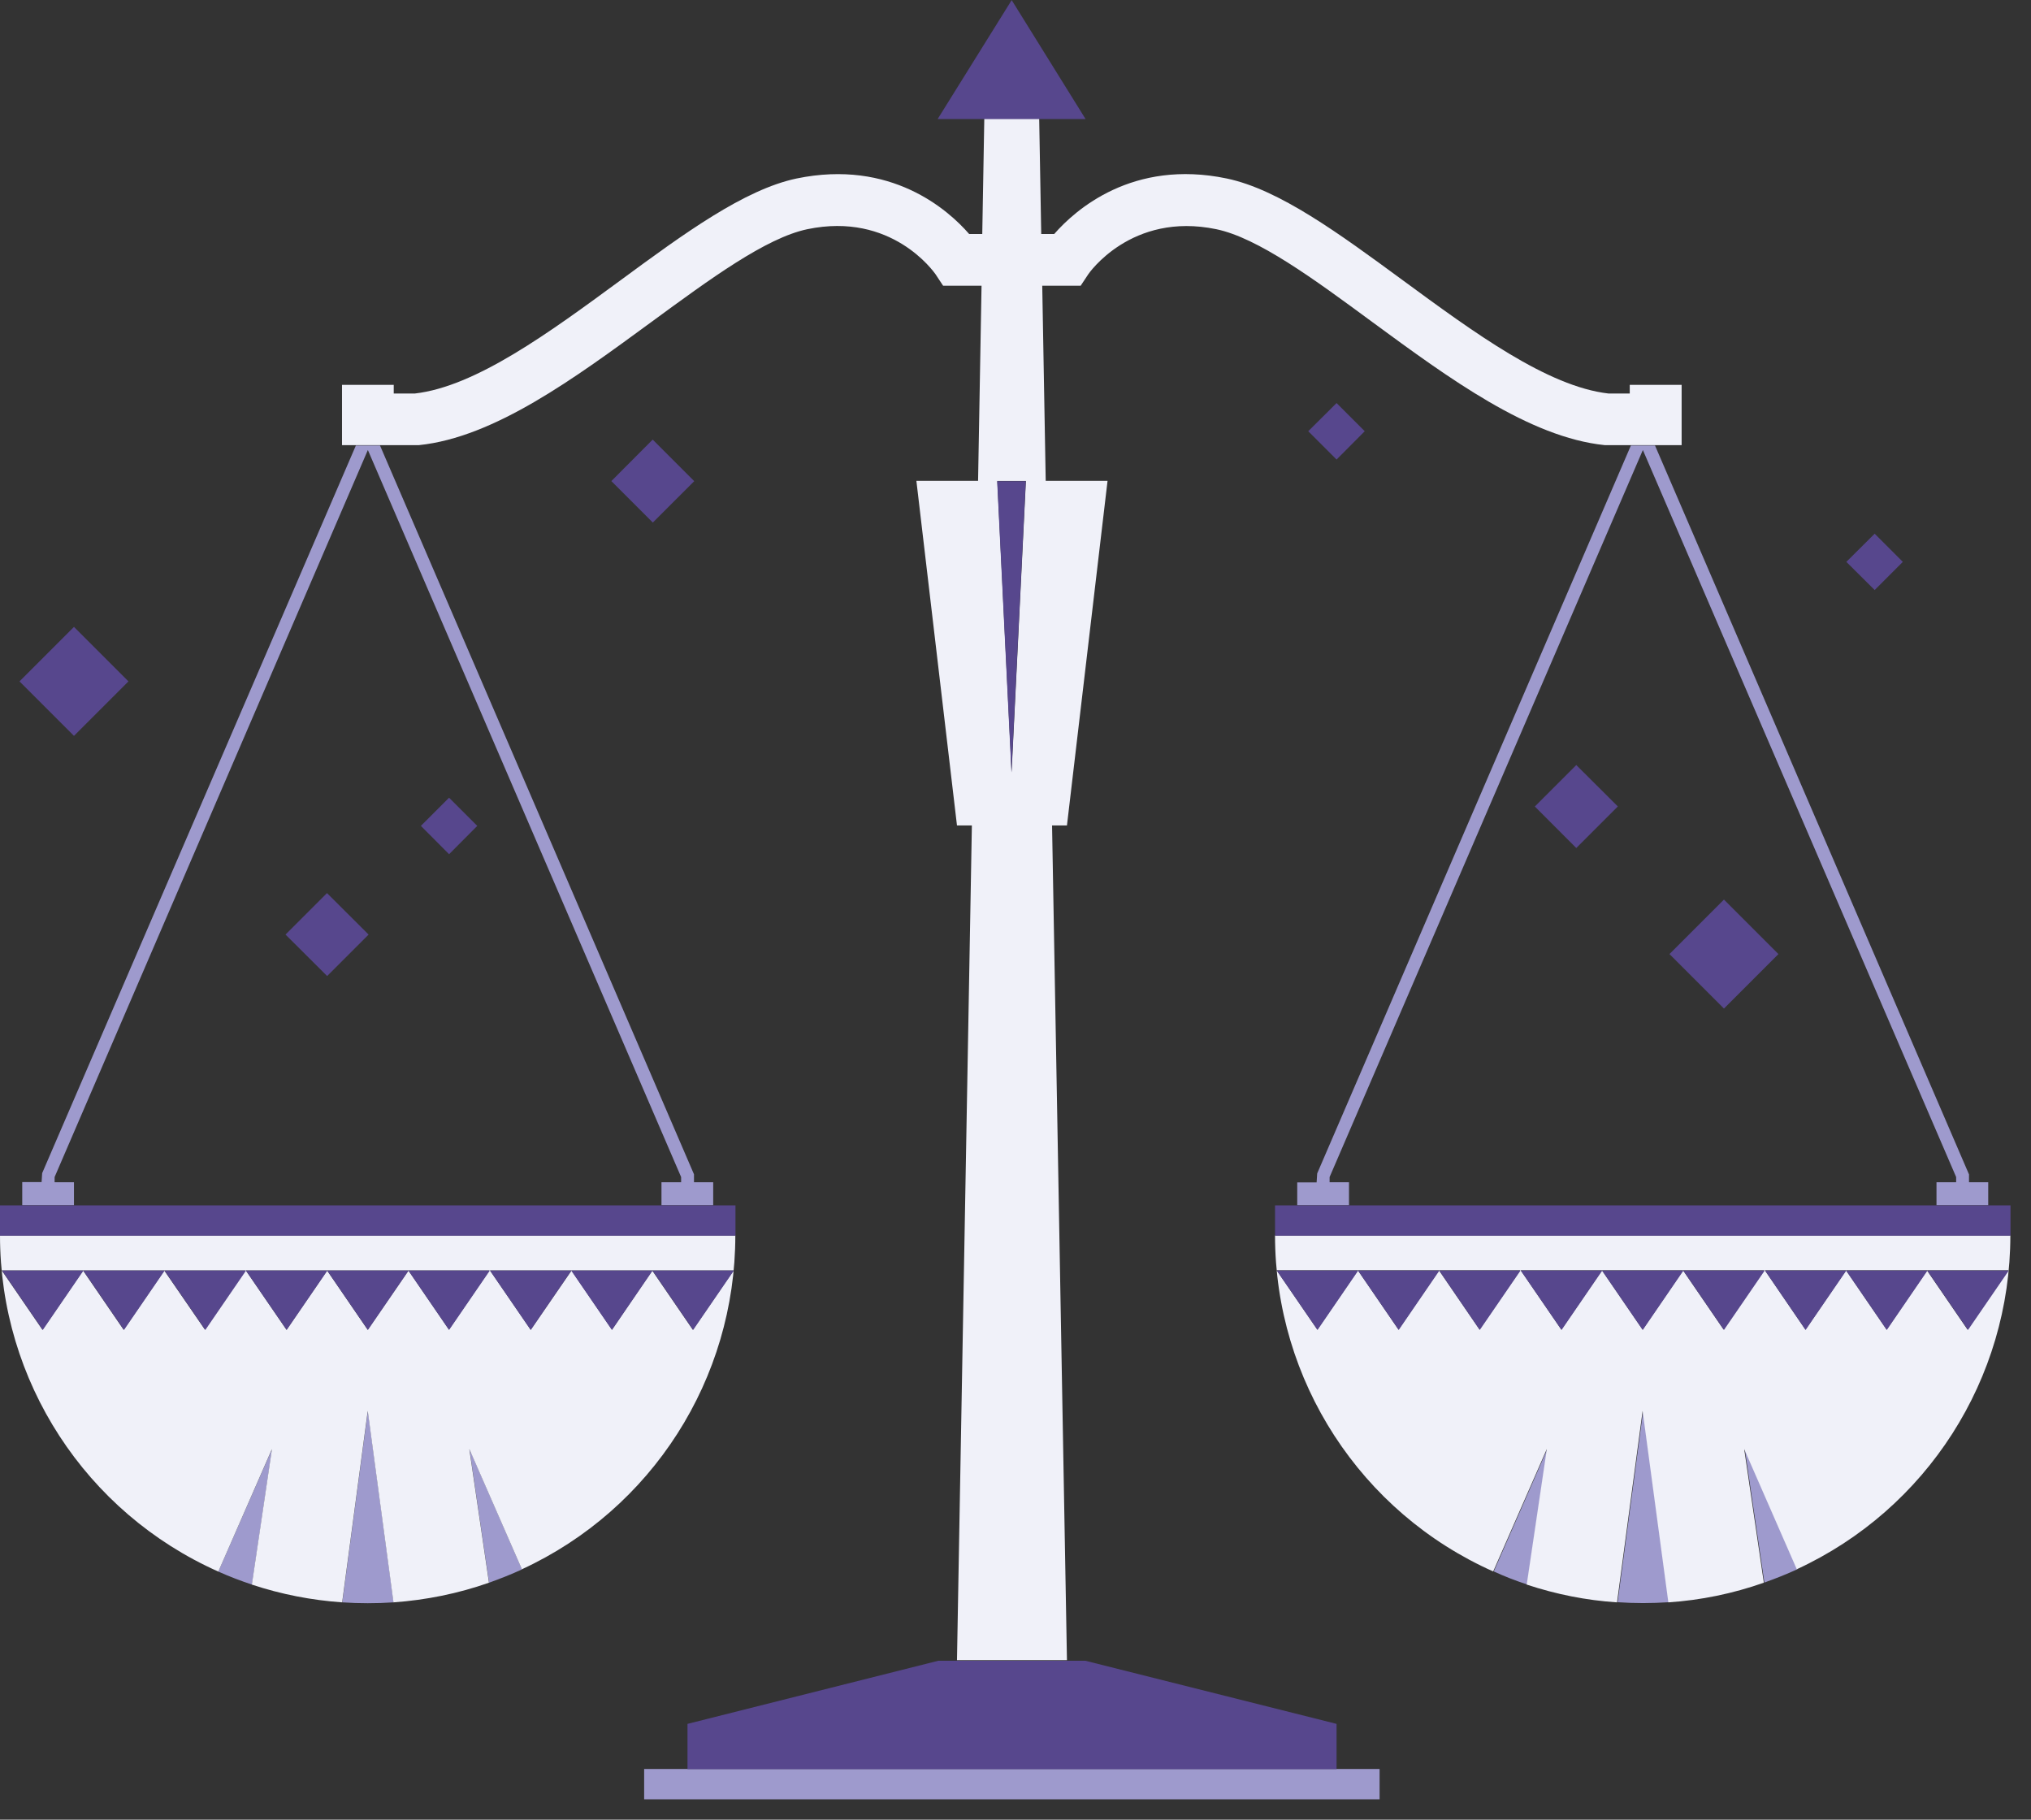
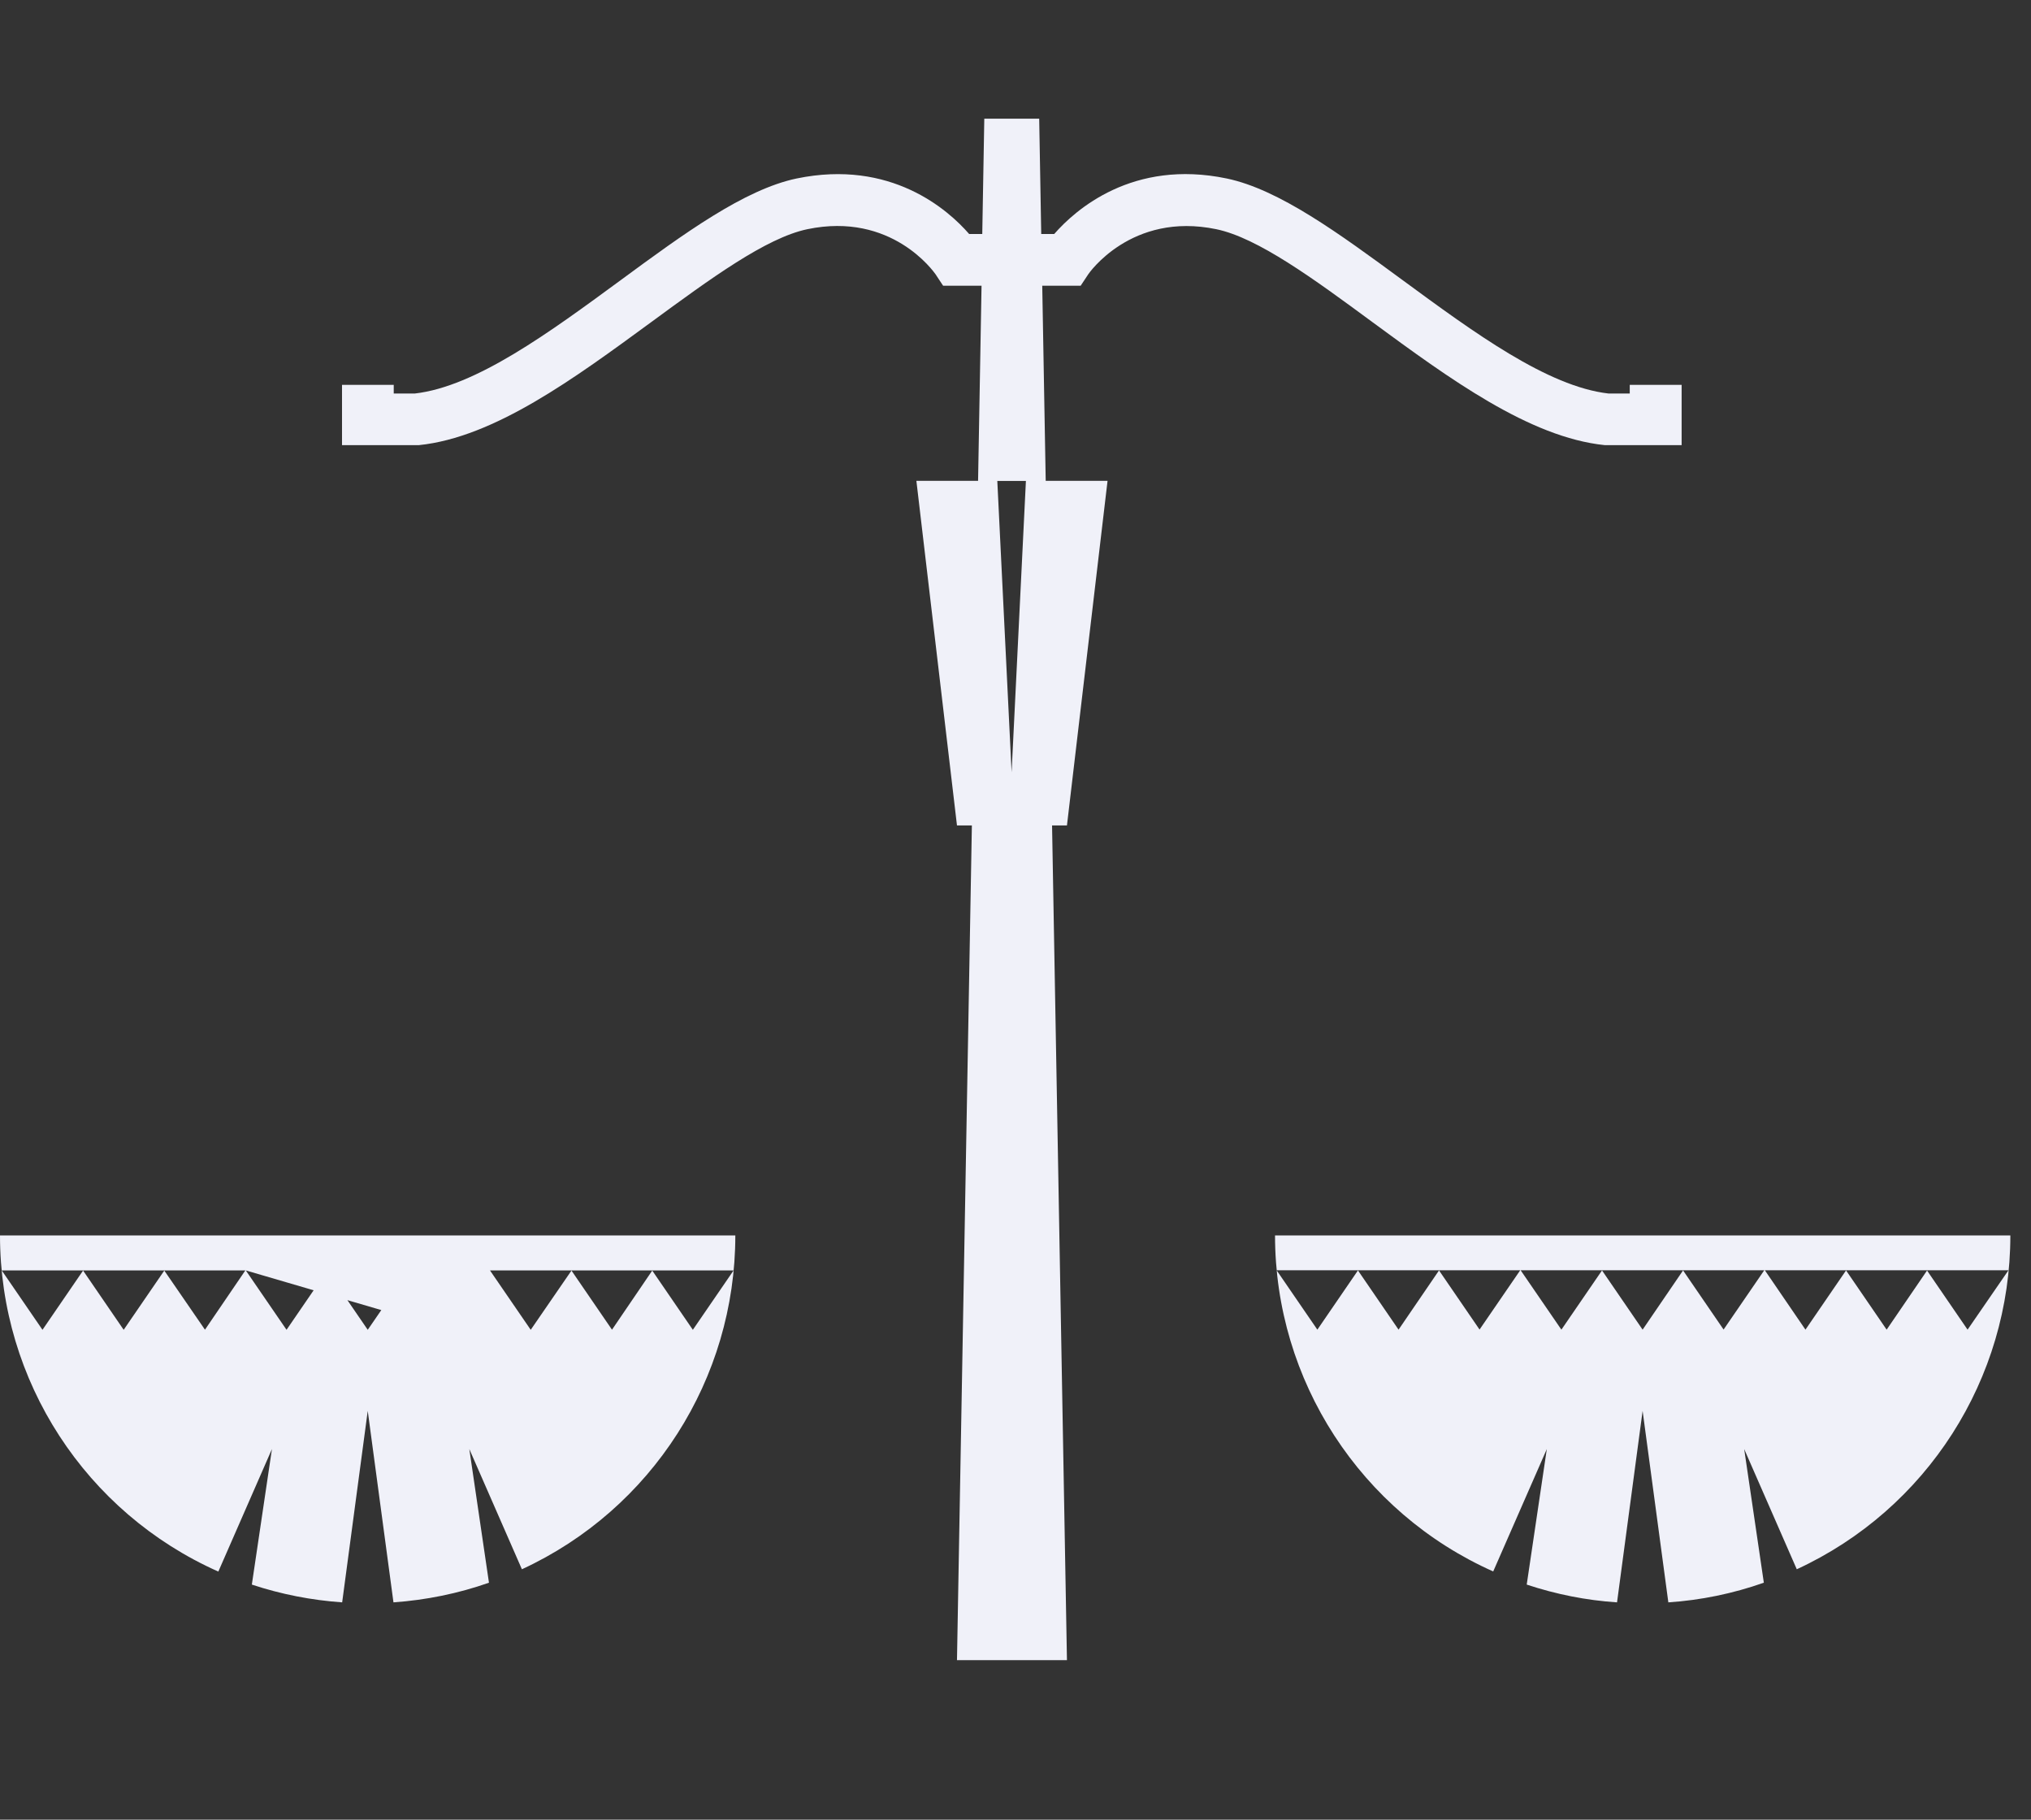
<svg xmlns="http://www.w3.org/2000/svg" width="96" height="86" viewBox="0 0 96 86" fill="none">
  <rect x="0" y="0" width="96" height="86" fill="#333333" stroke="none" />
-   <path d="M65.21 85.039H30.447V83.604H65.21V85.039ZM93.07 55.875V55.506L78.228 21.056H77.088L62.26 55.459L62.233 55.882H61.317V56.961H63.763V55.875H62.847V55.629L77.654 21.268L92.462 55.629V55.875H91.533V56.961H93.978V55.875H93.07ZM32.803 55.499L17.962 21.056H16.821L1.993 55.445L1.966 55.868H1.051V56.961H3.496V55.875H2.581V55.629L17.388 21.268L32.195 55.629V55.875H31.266V56.961H33.711V55.875H32.803V55.499ZM18.604 75.73L17.388 66.68L16.179 75.73C16.575 75.757 16.978 75.77 17.381 75.77C17.784 75.77 18.201 75.757 18.597 75.73H18.604ZM22.189 68.483L23.118 74.801C23.651 74.609 24.17 74.404 24.675 74.172L22.189 68.483ZM11.91 74.889L12.86 68.483L10.319 74.275C10.838 74.507 11.371 74.712 11.91 74.889ZM78.884 75.723L77.668 66.673L76.459 75.723C76.855 75.75 77.258 75.764 77.661 75.764C78.064 75.764 78.467 75.75 78.884 75.723ZM82.469 68.476L83.398 74.794C83.931 74.603 84.45 74.398 84.956 74.165L82.469 68.476ZM72.191 74.883L73.14 68.476L70.606 74.268C71.105 74.5 71.637 74.705 72.177 74.883H72.184H72.191Z" fill="#9E9ACD" />
-   <path d="M0 58.389C0 65.26 4.043 71.482 10.32 74.275L12.854 68.484L11.904 74.89C13.284 75.348 14.718 75.628 16.173 75.73L17.382 66.68L18.598 75.73C20.134 75.621 21.657 75.314 23.112 74.801L22.183 68.484L24.669 74.166C30.823 71.325 34.757 65.164 34.757 58.389H0ZM9.692 62.849L7.766 60.049L5.846 62.849L3.927 60.049L2.008 62.849L0.082 60.042H11.597L9.685 62.849H9.692ZM21.227 62.849L19.308 60.049L17.382 62.849L15.463 60.049L13.544 62.849L11.618 60.042H23.133L21.213 62.849H21.227ZM28.931 62.849L27.012 60.049L25.086 62.849L23.16 60.042H34.675L32.749 62.849L30.83 60.049L28.924 62.849H28.931ZM60.267 58.382C60.267 65.246 64.31 71.475 70.58 74.269L73.114 68.484L72.164 74.89C73.544 75.348 74.978 75.635 76.433 75.73L77.642 66.68L78.858 75.73C80.394 75.628 81.917 75.314 83.372 74.801L82.443 68.484L84.929 74.166C91.083 71.325 95.024 65.164 95.024 58.389H60.267V58.382ZM69.938 62.842L68.019 60.042L66.106 62.842L64.187 60.042L62.268 62.842L60.342 60.035H71.857L69.931 62.842H69.938ZM81.473 62.842L79.554 60.042L77.642 62.842L75.723 60.042L73.803 62.842L71.877 60.035H83.392L81.466 62.842H81.473ZM91.09 60.042L89.177 62.842L87.258 60.042L85.339 62.842L83.42 60.035H94.935L93.002 62.842L91.083 60.042H91.09ZM77.034 18.189V18.598H76.03C73.148 18.27 69.671 15.716 66.304 13.244C63.299 11.038 60.465 8.955 57.986 8.436C53.532 7.507 50.821 9.924 49.831 11.058H49.216L49.12 5.608H46.525L46.429 11.058H45.808C44.818 9.918 42.113 7.513 37.653 8.436C35.181 8.955 32.333 11.038 29.334 13.244C25.967 15.716 22.491 18.27 19.608 18.598H18.611V18.189H16.166V21.037H19.807C23.365 20.668 27.135 17.895 30.789 15.218C33.576 13.175 36.205 11.243 38.158 10.833C42.147 10 44.135 12.848 44.217 12.957L44.578 13.503H46.395L46.231 22.724H43.315L45.234 39.013H45.938L45.234 78.462H50.432L49.728 39.013H50.432L52.351 22.724H49.428L49.264 13.503H51.081L51.443 12.957C51.443 12.957 53.457 9.993 57.494 10.833C59.454 11.243 62.083 13.169 64.863 15.218C68.51 17.895 72.287 20.668 75.846 21.037H79.486V18.189H77.048H77.034ZM47.816 36.499L47.14 22.73H48.492L47.816 36.499Z" fill="#F0F1F9" />
-   <path d="M15.463 46.129L13.496 44.169L15.456 42.209L17.423 44.169L15.463 46.129ZM76.474 38.117L74.507 36.157L72.547 38.117L74.507 40.078L76.474 38.111V38.117ZM32.811 22.737L30.851 20.776L28.897 22.737L30.857 24.697L32.818 22.737H32.811ZM6.072 32.203L3.497 29.628L0.922 32.203L3.497 34.778L6.072 32.203ZM84.062 45.091L81.487 42.516L78.912 45.091L81.487 47.666L84.062 45.091ZM22.559 39.033L21.227 37.701L19.895 39.033L21.227 40.371L22.559 39.033ZM89.942 26.555L88.611 25.223L87.272 26.555L88.611 27.886L89.942 26.555ZM64.508 20.38L63.176 19.049L61.837 20.38L63.176 21.719L64.508 20.38ZM95.031 56.968H60.267V58.402H95.031V56.968ZM34.764 56.968H0V58.402H34.764V56.968ZM51.299 78.489H44.353L32.496 81.473V83.611H63.176V81.473L51.299 78.489ZM47.823 0L44.319 5.628H51.313L47.816 0H47.823ZM7.759 60.048H0.096L2.022 62.855L3.941 60.055L5.86 62.855L7.779 60.055L9.705 62.855L11.631 60.048H7.772H7.759ZM19.294 60.048H11.624L13.55 62.855L15.47 60.055L17.389 62.855L19.308 60.055L21.227 62.855L23.153 60.048H19.301H19.294ZM34.675 60.048H23.16L25.086 62.855L27.005 60.055L28.924 62.855L30.844 60.055L32.763 62.855L34.689 60.048H34.675ZM68.019 60.048H60.349L62.275 62.855L64.194 60.055L66.113 62.855L68.032 60.055L69.945 62.855L71.871 60.048H68.025H68.019ZM79.554 60.048H71.884L73.81 62.855L75.729 60.055L77.649 62.855L79.568 60.055L81.487 62.855L83.413 60.048H79.568H79.554ZM94.935 60.048H83.427L85.346 62.855L87.265 60.055L89.184 62.855L91.103 60.055L93.023 62.855L94.949 60.048H94.935ZM47.809 36.512L48.485 22.743H47.133L47.809 36.512Z" fill="#57478D" />
+   <path d="M0 58.389C0 65.26 4.043 71.482 10.32 74.275L12.854 68.484L11.904 74.89C13.284 75.348 14.718 75.628 16.173 75.73L17.382 66.68L18.598 75.73C20.134 75.621 21.657 75.314 23.112 74.801L22.183 68.484L24.669 74.166C30.823 71.325 34.757 65.164 34.757 58.389H0ZM9.692 62.849L7.766 60.049L5.846 62.849L3.927 60.049L2.008 62.849L0.082 60.042H11.597L9.685 62.849H9.692ZM21.227 62.849L19.308 60.049L17.382 62.849L15.463 60.049L13.544 62.849L11.618 60.042L21.213 62.849H21.227ZM28.931 62.849L27.012 60.049L25.086 62.849L23.16 60.042H34.675L32.749 62.849L30.83 60.049L28.924 62.849H28.931ZM60.267 58.382C60.267 65.246 64.31 71.475 70.58 74.269L73.114 68.484L72.164 74.89C73.544 75.348 74.978 75.635 76.433 75.73L77.642 66.68L78.858 75.73C80.394 75.628 81.917 75.314 83.372 74.801L82.443 68.484L84.929 74.166C91.083 71.325 95.024 65.164 95.024 58.389H60.267V58.382ZM69.938 62.842L68.019 60.042L66.106 62.842L64.187 60.042L62.268 62.842L60.342 60.035H71.857L69.931 62.842H69.938ZM81.473 62.842L79.554 60.042L77.642 62.842L75.723 60.042L73.803 62.842L71.877 60.035H83.392L81.466 62.842H81.473ZM91.09 60.042L89.177 62.842L87.258 60.042L85.339 62.842L83.42 60.035H94.935L93.002 62.842L91.083 60.042H91.09ZM77.034 18.189V18.598H76.03C73.148 18.27 69.671 15.716 66.304 13.244C63.299 11.038 60.465 8.955 57.986 8.436C53.532 7.507 50.821 9.924 49.831 11.058H49.216L49.12 5.608H46.525L46.429 11.058H45.808C44.818 9.918 42.113 7.513 37.653 8.436C35.181 8.955 32.333 11.038 29.334 13.244C25.967 15.716 22.491 18.27 19.608 18.598H18.611V18.189H16.166V21.037H19.807C23.365 20.668 27.135 17.895 30.789 15.218C33.576 13.175 36.205 11.243 38.158 10.833C42.147 10 44.135 12.848 44.217 12.957L44.578 13.503H46.395L46.231 22.724H43.315L45.234 39.013H45.938L45.234 78.462H50.432L49.728 39.013H50.432L52.351 22.724H49.428L49.264 13.503H51.081L51.443 12.957C51.443 12.957 53.457 9.993 57.494 10.833C59.454 11.243 62.083 13.169 64.863 15.218C68.51 17.895 72.287 20.668 75.846 21.037H79.486V18.189H77.048H77.034ZM47.816 36.499L47.14 22.73H48.492L47.816 36.499Z" fill="#F0F1F9" />
</svg>